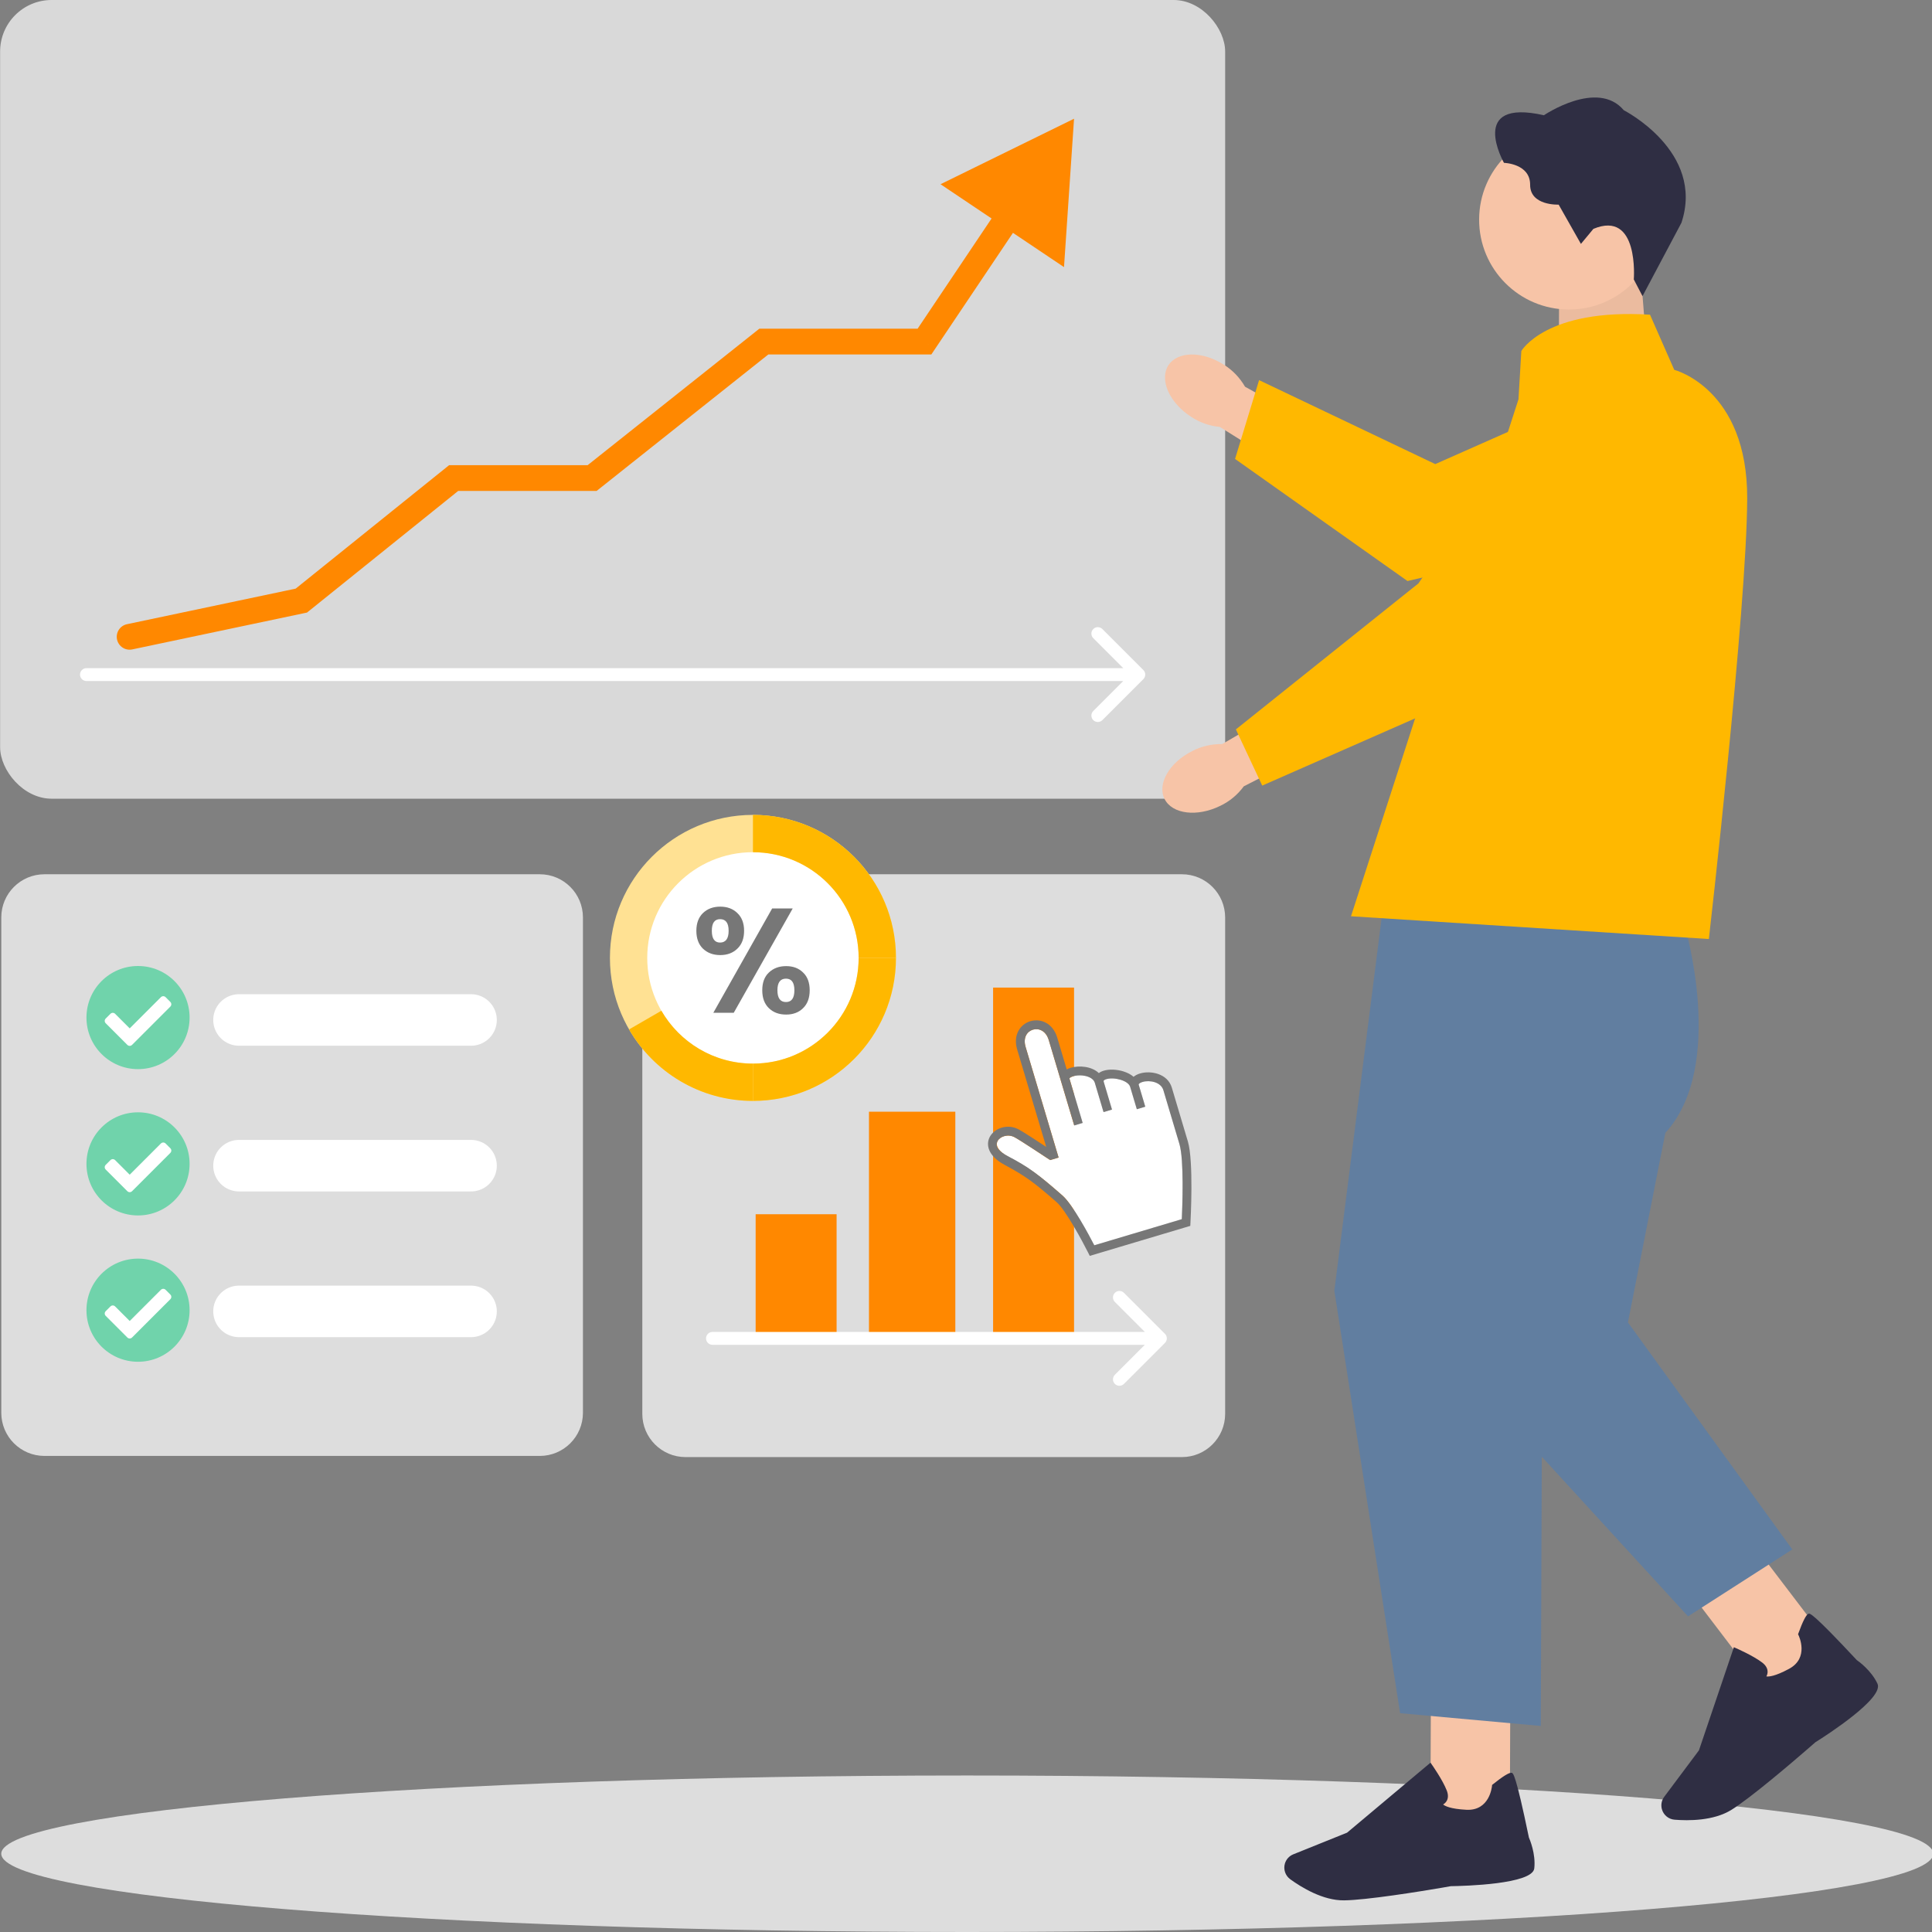
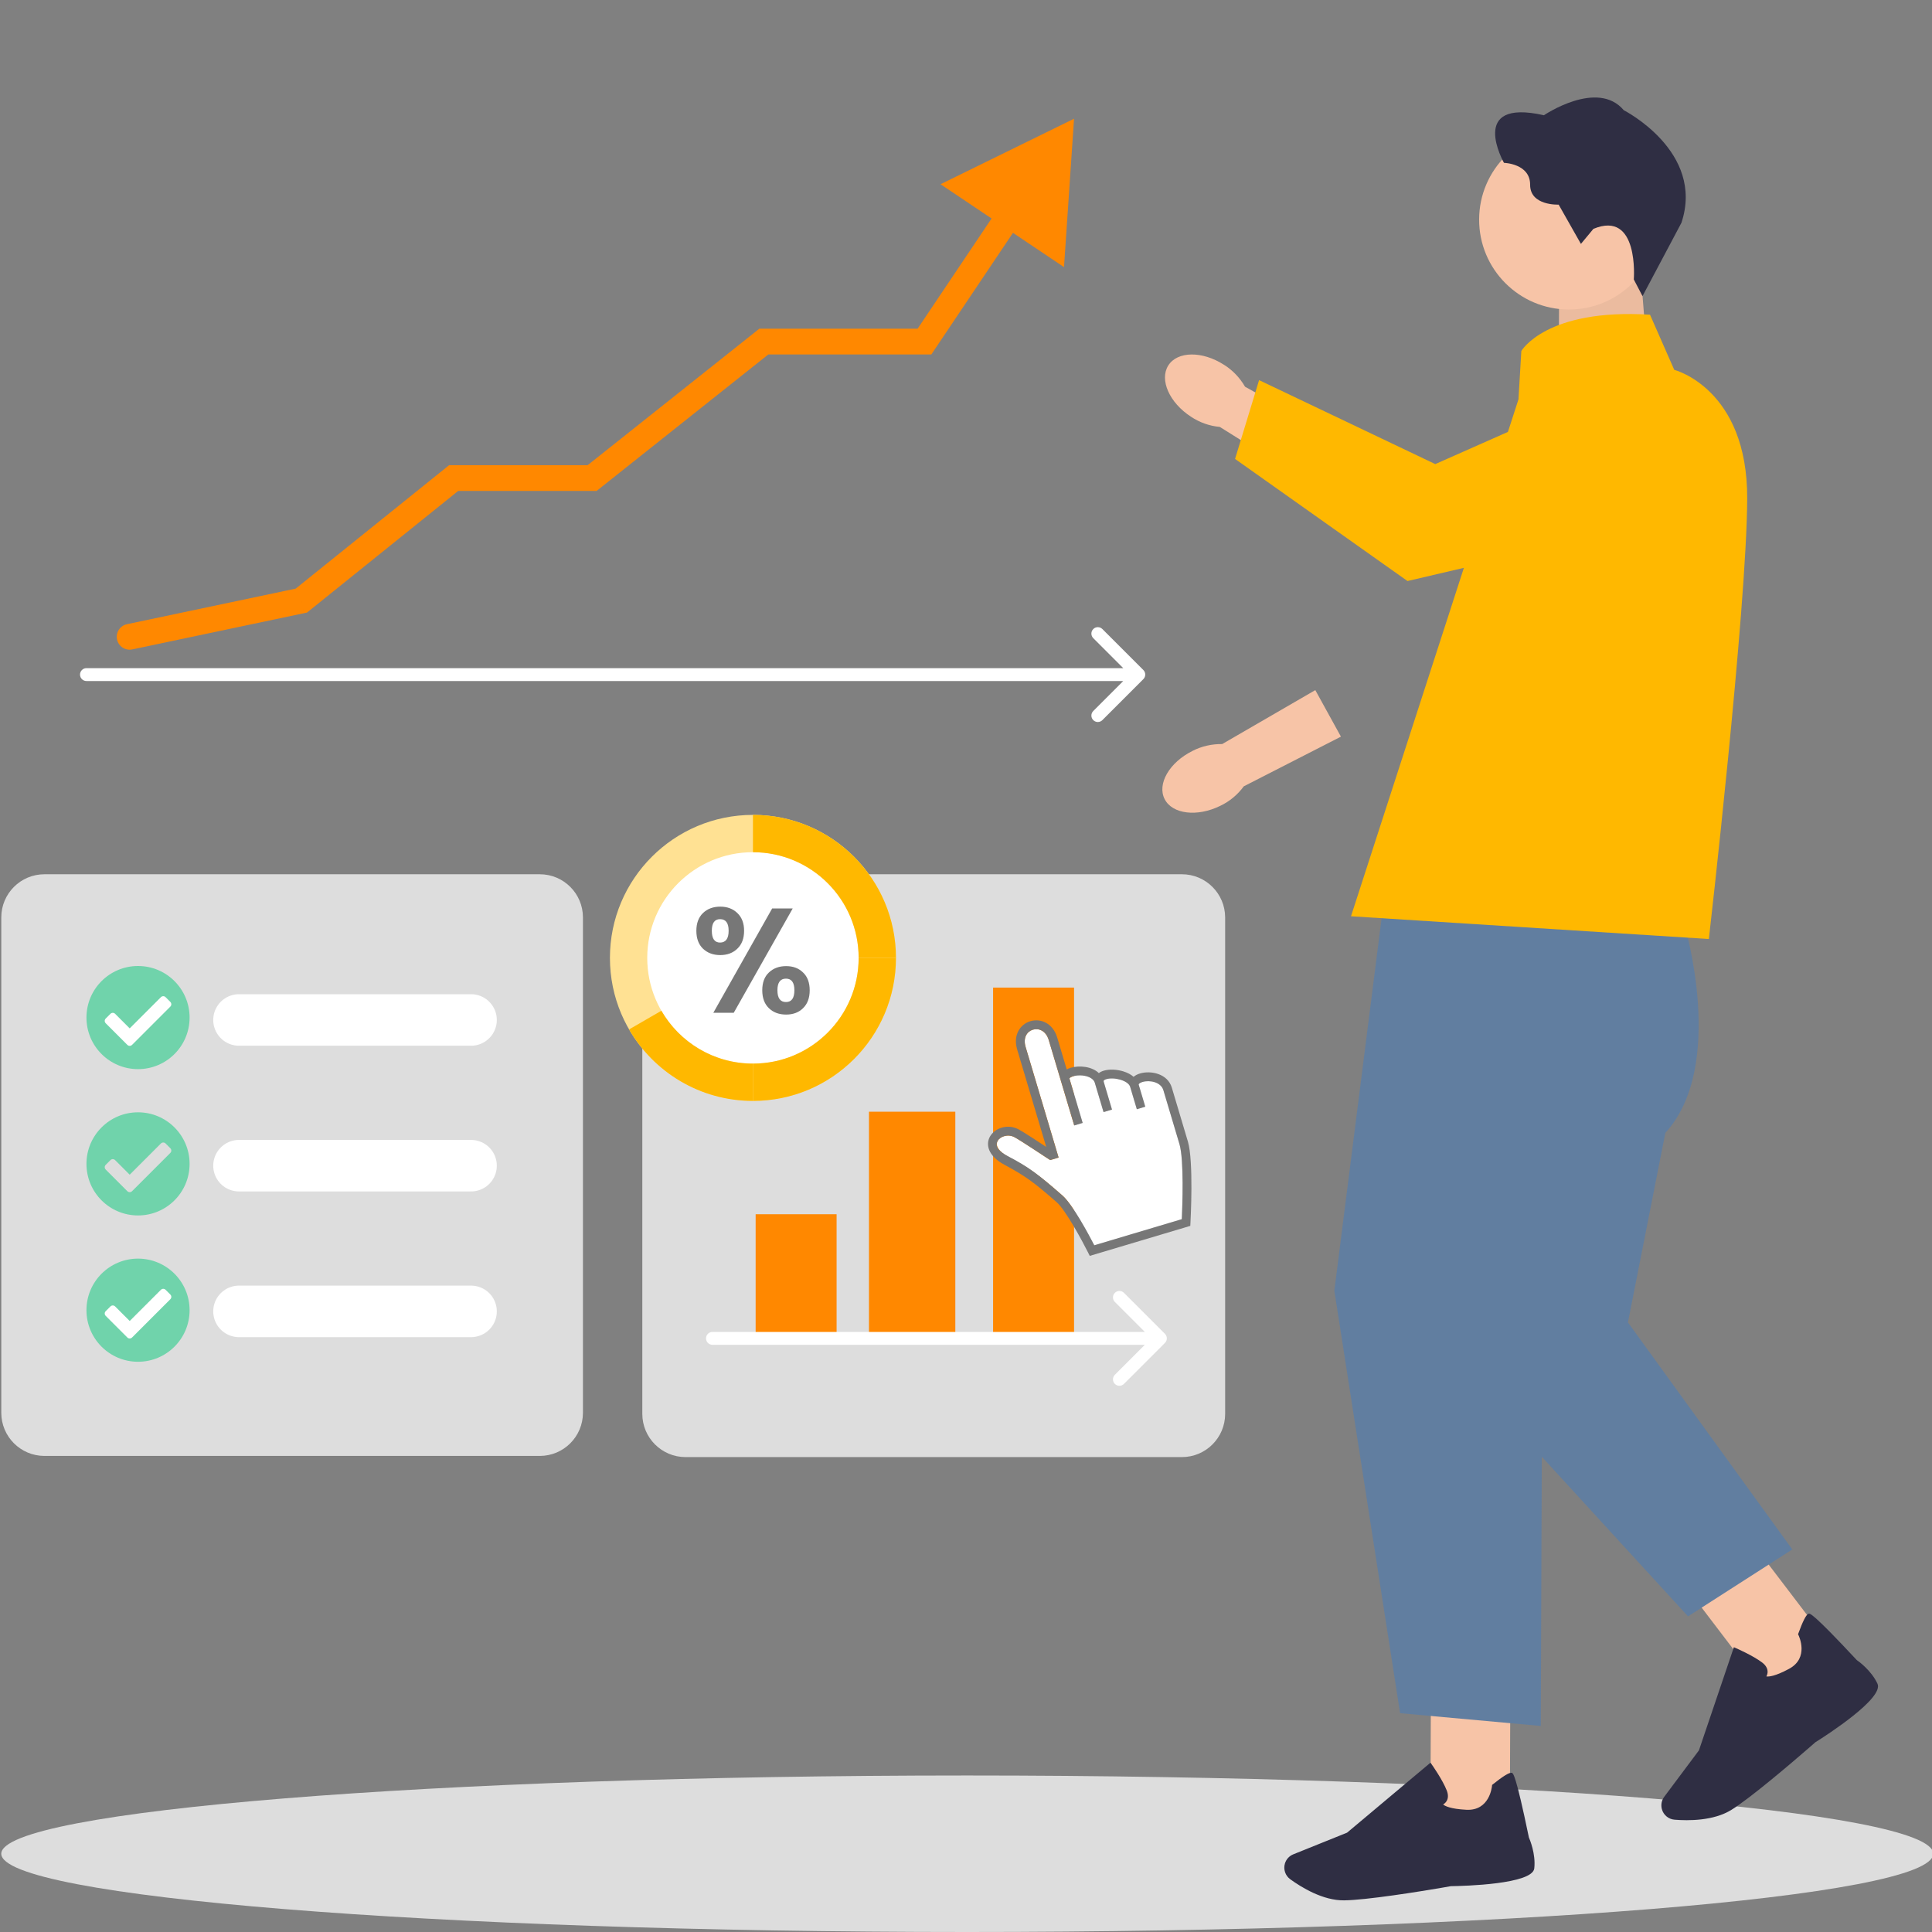
<svg xmlns="http://www.w3.org/2000/svg" width="300" height="300" viewBox="0 0 300 300" fill="none">
  <rect x="0" y="0" width="300" height="300" fill="#808080" stroke="none" />
  <g clip-path="url(#clip0_2336_25585)">
    <path d="M6.903 135.754H83.817C87.519 135.754 90.52 138.756 90.52 142.458V219.372C90.52 223.075 87.519 226.076 83.817 226.076H6.903C3.2 226.076 0.199 223.075 0.199 219.372V142.458C0.199 138.756 3.2 135.754 6.903 135.754Z" fill="#DDDDDD" />
    <path d="M106.456 135.754H183.524C187.234 135.754 190.241 138.762 190.241 142.471V219.54C190.241 223.249 187.234 226.257 183.524 226.257H106.456C102.746 226.257 99.738 223.249 99.738 219.54V142.471C99.738 138.762 102.746 135.754 106.456 135.754Z" fill="#DDDDDD" />
    <path d="M150.198 300C233.041 300 300.198 294.56 300.198 287.849C300.198 281.138 233.041 275.698 150.198 275.698C67.356 275.698 0.198 281.138 0.198 287.849C0.198 294.56 67.356 300 150.198 300Z" fill="#DDDDDD" />
-     <rect x="0.018" width="190.223" height="124.022" rx="8" fill="#D9D9D9" />
    <path d="M13.425 103.749C12.873 103.749 12.425 104.196 12.425 104.749C12.425 105.301 12.873 105.749 13.425 105.749L13.425 103.749ZM177.54 105.456C177.931 105.065 177.931 104.432 177.54 104.042L171.176 97.678C170.786 97.287 170.153 97.287 169.762 97.678C169.372 98.068 169.372 98.701 169.762 99.092L175.419 104.749L169.762 110.406C169.372 110.796 169.372 111.429 169.762 111.82C170.153 112.21 170.786 112.21 171.176 111.82L177.54 105.456ZM13.425 105.749L176.833 105.749L176.833 103.749L13.425 103.749L13.425 105.749Z" fill="white" />
    <path d="M190.042 56.635C186.679 54.47 182.816 54.523 181.409 56.753C180.003 58.984 181.592 62.551 184.951 64.719C186.282 65.603 187.808 66.145 189.409 66.291L203.773 75.284L207.934 68.163L193.329 60.049C192.521 58.651 191.392 57.471 190.035 56.625L190.042 56.635Z" fill="#F7C4A7" />
    <path d="M191.779 71.262L218.553 90.221L254.746 81.772C260.618 81.718 265.527 77.275 266.162 71.433C266.552 67.858 265.296 64.371 262.72 61.865C260.143 59.359 256.619 58.203 253.058 58.692L222.869 72.064L195.511 59.026L191.779 71.262Z" fill="#FFB800" />
    <path d="M256.043 58.406L242.029 62.959L242.104 42.809L254.805 42.855L256.043 58.406Z" fill="#F7C4A7" />
    <path d="M256.043 58.406L242.029 62.959L242.104 42.809L254.805 42.855L256.043 58.406Z" fill="black" fill-opacity="0.05" />
    <path d="M243.576 48.063C235.872 48.035 229.649 41.766 229.678 34.062C229.706 26.357 235.975 20.135 243.68 20.163C251.384 20.192 257.607 26.46 257.578 34.165C257.55 41.869 251.281 48.092 243.576 48.063Z" fill="#F7C4A7" />
-     <path d="M247.413 35.55L245.485 37.874L242.027 31.773C242.027 31.773 237.586 31.986 237.598 28.688C237.61 25.391 233.536 25.287 233.536 25.287C233.536 25.287 227.808 15.197 239.74 17.896C239.74 17.896 248.047 12.251 252.145 17.118C252.145 17.118 264.752 23.524 261.096 34.587L255.047 45.983L253.696 43.393C253.696 43.393 254.561 32.549 247.407 35.544L247.413 35.55Z" fill="#2F2E43" />
+     <path d="M247.413 35.55L245.485 37.874L242.027 31.773C242.027 31.773 237.586 31.986 237.598 28.688C237.61 25.391 233.536 25.287 233.536 25.287C233.536 25.287 227.808 15.197 239.74 17.896C239.74 17.896 248.047 12.251 252.145 17.118C252.145 17.118 264.752 23.524 261.096 34.587L255.047 45.983L253.696 43.393C253.696 43.393 254.561 32.549 247.407 35.544Z" fill="#2F2E43" />
    <path d="M234.448 281.931L222.118 281.886L222.182 264.391L234.513 264.436L234.448 281.931Z" fill="#F7C4A7" />
    <path d="M225.269 292.886C227.385 292.854 237.967 292.584 238.242 290.122C238.491 287.864 237.54 285.631 237.407 285.325C235.347 275.392 234.96 275.321 234.725 275.28C234.357 275.212 233.366 275.819 231.788 277.086L231.69 277.168L231.68 277.293C231.667 277.454 231.304 281.217 227.689 281.021C225.212 280.891 224.365 280.435 224.086 280.198C224.281 280.082 224.521 279.891 224.673 279.591C224.894 279.154 224.886 278.622 224.644 278.008C224.012 276.386 222.382 274.065 222.313 273.971L222.126 273.707L209.174 284.575L200.823 287.938C200.193 288.193 199.72 288.711 199.522 289.359C199.25 290.264 199.578 291.248 200.347 291.807C202.058 293.048 205.415 295.129 208.708 295.086C209.583 295.077 210.734 294.986 212.023 294.851C217.405 294.286 225.206 292.905 225.263 292.887L225.269 292.886Z" fill="#2F2E43" />
    <path d="M284.525 255.927L274.715 263.397L264.116 249.478L273.926 242.008L284.525 255.927Z" fill="#F7C4A7" />
    <path d="M281.883 270.541C283.677 269.417 292.578 263.685 291.533 261.443C290.574 259.385 288.601 257.964 288.325 257.781C281.404 250.365 281.038 250.505 280.814 250.586C280.46 250.72 279.932 251.749 279.242 253.654L279.201 253.772L279.259 253.884C279.329 254.026 280.971 257.435 277.791 259.143C275.608 260.319 274.648 260.368 274.283 260.314C274.39 260.114 274.497 259.826 274.468 259.49C274.429 259.001 274.148 258.553 273.62 258.15C272.24 257.097 269.641 255.957 269.529 255.909L269.235 255.779L263.812 271.793L258.42 279.005C258.012 279.551 257.88 280.239 258.048 280.9C258.286 281.819 259.079 282.487 260.027 282.562C262.134 282.734 266.085 282.766 268.871 281.022C269.609 280.559 270.548 279.886 271.581 279.1C275.886 275.819 281.835 270.588 281.877 270.547L281.883 270.541Z" fill="#2F2E43" />
    <path d="M215.027 138.694L261.565 143.618C261.565 143.618 268.132 165.495 258.595 175.912L252.786 205.346L278.307 240.596L262.116 250.988L239.407 226.201L239.252 268.005L217.407 266.022L207.197 200.426L215.027 138.694Z" fill="#617EA0" />
    <path d="M236.24 54.493C236.24 54.493 240.063 47.858 256.212 48.866L259.978 57.43C259.978 57.43 271.368 60.323 271.305 77.423C271.242 94.524 265.352 145.81 265.352 145.81L209.782 142.277L235.788 62.011L236.234 54.487L236.24 54.493Z" fill="#FFB800" />
    <path d="M185.166 116.607C181.583 118.383 179.647 121.726 180.84 124.078C182.033 126.429 185.911 126.895 189.495 125.124C190.936 124.434 192.184 123.403 193.131 122.103L208.219 114.386L204.24 107.16L189.783 115.537C188.169 115.513 186.577 115.877 185.154 116.607L185.166 116.607Z" fill="#F7C4A7" />
-     <path d="M195.995 121.987L231.575 106.346L231.612 106.301L257.057 77.621C260.954 73.229 260.951 66.608 257.044 62.219C254.654 59.532 251.225 58.125 247.638 58.355C244.051 58.586 240.831 60.425 238.804 63.394L220.254 90.589L191.908 113.26L195.995 121.987Z" fill="#FFB800" />
    <path d="M19.717 96.926C18.636 97.154 17.944 98.215 18.172 99.295C18.4 100.376 19.461 101.068 20.542 100.84L19.717 96.926ZM46.793 93.26L47.205 95.217L47.673 95.118L48.046 94.818L46.793 93.26ZM70.445 74.23V72.23H69.741L69.192 72.671L70.445 74.23ZM91.948 74.23V76.23H92.646L93.193 75.795L91.948 74.23ZM118.611 53.037V51.037H117.913L117.367 51.471L118.611 53.037ZM143.554 53.037V55.037H144.621L145.215 54.151L143.554 53.037ZM166.777 18.436L146.044 28.607L165.219 41.477L166.777 18.436ZM20.542 100.84L47.205 95.217L46.38 91.303L19.717 96.926L20.542 100.84ZM48.046 94.818L71.699 75.788L69.192 72.671L45.539 91.702L48.046 94.818ZM70.445 76.23H91.948V72.23H70.445V76.23ZM93.193 75.795L119.856 54.602L117.367 51.471L90.704 72.664L93.193 75.795ZM118.611 55.037H143.554V51.037H118.611V55.037ZM145.215 54.151L158.407 34.496L155.086 32.267L141.894 51.922L145.215 54.151Z" fill="#FF8800" />
    <path d="M37.111 158.38L73.144 158.38" stroke="white" stroke-width="8" stroke-linecap="round" />
    <path d="M37.111 181.006L73.144 181.006" stroke="white" stroke-width="8" stroke-linecap="round" />
    <path d="M37.111 203.631L73.144 203.631" stroke="white" stroke-width="8" stroke-linecap="round" />
    <circle cx="21.433" cy="158.007" r="6.821" fill="white" />
    <g clip-path="url(#clip1_2336_25585)">
      <path d="M29.44 158.007C29.44 162.431 25.857 166.015 21.433 166.015C17.009 166.015 13.425 162.431 13.425 158.007C13.425 153.584 17.009 150 21.433 150C25.857 150 29.44 153.584 29.44 158.007ZM20.508 162.248L26.448 156.307C26.653 156.102 26.653 155.78 26.448 155.575L25.716 154.843C25.512 154.638 25.189 154.638 24.984 154.843L20.141 159.686L17.88 157.426C17.676 157.221 17.353 157.221 17.148 157.426L16.416 158.158C16.211 158.363 16.211 158.685 16.416 158.89L19.774 162.248C19.979 162.453 20.302 162.453 20.506 162.248H20.508Z" fill="#70D3AB" />
    </g>
-     <circle cx="21.433" cy="180.726" r="6.821" fill="white" />
    <g clip-path="url(#clip2_2336_25585)">
      <path d="M29.44 180.726C29.44 185.15 25.856 188.734 21.433 188.734C17.009 188.734 13.425 185.15 13.425 180.726C13.425 176.303 17.009 172.719 21.433 172.719C25.856 172.719 29.44 176.303 29.44 180.726ZM20.507 184.967L26.448 179.026C26.653 178.821 26.653 178.499 26.448 178.294L25.716 177.562C25.512 177.357 25.189 177.357 24.984 177.562L20.141 182.405L17.88 180.145C17.676 179.94 17.353 179.94 17.148 180.145L16.416 180.877C16.211 181.082 16.211 181.404 16.416 181.609L19.774 184.967C19.979 185.172 20.301 185.172 20.506 184.967H20.507Z" fill="#70D3AB" />
    </g>
    <circle cx="21.433" cy="203.445" r="6.821" fill="white" />
    <g clip-path="url(#clip3_2336_25585)">
      <path d="M29.44 203.445C29.44 207.869 25.856 211.453 21.433 211.453C17.009 211.453 13.425 207.869 13.425 203.445C13.425 199.022 17.009 195.438 21.433 195.438C25.856 195.438 29.44 199.022 29.44 203.445ZM20.507 207.686L26.448 201.745C26.653 201.54 26.653 201.218 26.448 201.013L25.716 200.281C25.512 200.076 25.189 200.076 24.984 200.281L20.141 205.124L17.88 202.864C17.676 202.659 17.353 202.659 17.148 202.864L16.416 203.596C16.211 203.801 16.211 204.123 16.416 204.328L19.774 207.686C19.979 207.891 20.301 207.891 20.506 207.686H20.507Z" fill="#70D3AB" />
    </g>
    <path d="M136.228 148.743C136.228 159.408 127.582 168.053 116.917 168.053C106.253 168.053 97.607 159.408 97.607 148.743C97.607 138.078 106.253 129.433 116.917 129.433C127.582 129.433 136.228 138.078 136.228 148.743Z" fill="white" />
    <path fill-rule="evenodd" clip-rule="evenodd" d="M116.917 132.329C107.852 132.329 100.503 139.678 100.503 148.743C100.503 157.808 107.852 165.157 116.917 165.157C125.982 165.157 133.331 157.808 133.331 148.743C133.331 139.678 125.982 132.329 116.917 132.329ZM94.71 148.743C94.71 136.479 104.653 126.536 116.917 126.536C129.181 126.536 139.124 136.479 139.124 148.743C139.124 161.007 129.181 170.95 116.917 170.95C104.653 170.95 94.71 161.007 94.71 148.743Z" fill="#FFE193" />
    <path fill-rule="evenodd" clip-rule="evenodd" d="M133.331 148.743C133.331 139.678 125.982 132.329 116.917 132.329V126.536C129.181 126.536 139.124 136.479 139.124 148.743H133.331Z" fill="#FFB800" />
    <path fill-rule="evenodd" clip-rule="evenodd" d="M133.331 148.743C133.331 157.808 125.982 165.157 116.917 165.157V170.95C129.181 170.95 139.124 161.007 139.124 148.743H133.331Z" fill="#FFB800" />
    <path fill-rule="evenodd" clip-rule="evenodd" d="M102.697 156.948C105.54 161.861 110.845 165.157 116.917 165.157V170.95C108.694 170.95 101.518 166.478 97.683 159.848L102.697 156.948Z" fill="#FFB800" />
    <path d="M108.131 144.532C108.131 143.359 108.473 142.441 109.157 141.777C109.856 141.114 110.749 140.782 111.837 140.782C112.925 140.782 113.811 141.114 114.494 141.777C115.194 142.441 115.543 143.359 115.543 144.532C115.543 145.72 115.194 146.646 114.494 147.31C113.811 147.974 112.925 148.305 111.837 148.305C110.749 148.305 109.856 147.974 109.157 147.31C108.473 146.646 108.131 145.72 108.131 144.532ZM123.095 141.06L113.935 157.264H110.765L119.902 141.06H123.095ZM111.814 142.726C110.959 142.726 110.532 143.328 110.532 144.532C110.532 145.751 110.959 146.361 111.814 146.361C112.233 146.361 112.56 146.214 112.793 145.921C113.026 145.612 113.142 145.149 113.142 144.532C113.142 143.328 112.7 142.726 111.814 142.726ZM118.363 153.768C118.363 152.58 118.705 151.662 119.389 151.014C120.088 150.35 120.982 150.018 122.069 150.018C123.157 150.018 124.035 150.35 124.703 151.014C125.387 151.662 125.729 152.58 125.729 153.768C125.729 154.957 125.387 155.883 124.703 156.546C124.035 157.21 123.157 157.542 122.069 157.542C120.966 157.542 120.073 157.21 119.389 156.546C118.705 155.883 118.363 154.957 118.363 153.768ZM122.046 151.963C121.16 151.963 120.718 152.565 120.718 153.768C120.718 154.988 121.16 155.597 122.046 155.597C122.916 155.597 123.351 154.988 123.351 153.768C123.351 152.565 122.916 151.963 122.046 151.963Z" fill="#777777" />
    <rect x="117.336" y="188.547" width="12.57" height="19.274" fill="#FF8800" />
    <rect x="134.934" y="172.626" width="13.408" height="35.196" fill="#FF8800" />
    <rect x="154.208" y="153.352" width="12.57" height="54.469" fill="#FF8800" />
    <path d="M110.632 206.821C110.08 206.821 109.632 207.269 109.632 207.821C109.632 208.374 110.08 208.821 110.632 208.821V206.821ZM180.892 208.528C181.283 208.138 181.283 207.505 180.892 207.114L174.528 200.75C174.138 200.36 173.505 200.36 173.114 200.75C172.724 201.141 172.724 201.774 173.114 202.164L178.771 207.821L173.114 213.478C172.724 213.869 172.724 214.502 173.114 214.892C173.505 215.283 174.138 215.283 174.528 214.892L180.892 208.528ZM110.632 208.821H180.185V206.821H110.632V208.821Z" fill="white" />
    <path d="M177.415 168.005C177.055 168.113 176.906 168.249 176.858 168.303C176.8 168.369 176.808 168.395 176.821 168.439L177.838 171.849L176.525 172.241L175.508 168.831C175.5 168.805 175.493 168.779 175.487 168.753L175.485 168.753C175.195 167.781 173.006 167.209 171.797 167.569C171.51 167.655 171.414 167.759 171.392 167.789C171.377 167.809 171.346 167.85 171.389 167.992L172.671 172.293L171.358 172.684L170.075 168.384C170.052 168.304 170.034 168.225 170.021 168.146L170.006 168.151C169.758 167.319 168.645 167.003 167.767 166.984C166.706 166.962 166.108 167.314 166.056 167.454C166.056 167.455 166.057 167.461 166.06 167.472L168.117 174.368L166.804 174.76L162.852 161.509C162.409 160.023 161.266 159.626 160.392 159.887C159.518 160.147 158.815 161.086 159.26 162.58L164.38 179.746L163.08 180.134L163.072 180.145L162.501 179.765C162.461 179.739 158.522 177.12 157.551 176.593C156.536 176.042 155.297 176.451 154.91 177.17C154.746 177.476 154.75 177.809 154.923 178.162C155.099 178.519 155.535 179.068 156.616 179.655C159.829 181.398 161.148 182.284 164.977 185.64C166.583 187.047 169.102 191.78 169.921 193.366L183.509 189.313C183.598 187.369 183.873 180.096 183.143 177.65L180.647 169.281C180.267 168.006 178.508 167.678 177.415 168.005L177.415 168.005Z" fill="white" />
    <path d="M177.022 166.688C176.623 166.807 176.284 166.984 176.023 167.205C175.622 166.855 175.091 166.57 174.45 166.369C173.417 166.045 172.249 166 171.404 166.252C171.099 166.343 170.84 166.469 170.629 166.63C169.533 165.574 167.567 165.413 166.259 165.803C166.028 165.872 165.822 165.957 165.638 166.056L164.165 161.117C163.483 158.832 161.553 158.106 159.999 158.57C158.445 159.033 157.265 160.686 157.947 162.972L162.456 178.091C161.229 177.28 158.953 175.792 158.201 175.384C156.428 174.422 154.408 175.209 153.704 176.516C153.076 177.683 153.339 179.439 155.965 180.863C159.065 182.545 160.267 183.336 164.075 186.674C165.484 187.908 168.078 192.738 168.959 194.495L169.217 195.011L184.828 190.354L184.854 189.872C184.875 189.484 185.365 180.307 184.456 177.259L181.96 168.889C181.303 166.688 178.67 166.196 177.022 166.688ZM183.143 177.65C183.873 180.096 183.598 187.369 183.509 189.313L169.921 193.366C169.103 191.781 166.583 187.048 164.976 185.64C161.148 182.284 159.731 181.216 156.492 179.523C155.241 178.869 154.427 178.07 154.91 177.17C155.298 176.45 156.535 176.042 157.551 176.593C158.522 177.12 162.461 179.739 162.501 179.765L163.08 180.133L164.38 179.745L159.26 162.58C158.814 161.086 159.508 160.151 160.392 159.887C161.277 159.623 162.409 160.022 162.852 161.509L166.804 174.76L168.117 174.368C168.117 174.368 166.057 167.455 166.056 167.454C166.109 167.314 166.706 166.961 167.767 166.984C168.645 167.002 169.758 167.319 170.006 168.151L171.358 172.684L172.671 172.293L171.389 167.992C171.346 167.85 171.378 167.809 171.392 167.789C171.415 167.759 171.51 167.655 171.798 167.569C173.007 167.209 175.195 167.781 175.485 168.753L175.487 168.753C175.494 168.779 176.525 172.24 176.525 172.24L177.838 171.849L176.821 168.439C176.808 168.395 176.8 168.369 176.859 168.303C176.906 168.249 177.055 168.113 177.415 168.005C178.509 167.679 180.267 168.007 180.647 169.281L183.143 177.65L183.143 177.65Z" fill="#777777" />
  </g>
  <defs>
    <clipPath id="clip0_2336_25585">
      <rect width="300" height="300" fill="white" />
    </clipPath>
    <clipPath id="clip1_2336_25585">
      <rect width="16.015" height="16.015" fill="white" transform="translate(13.425 150)" />
    </clipPath>
    <clipPath id="clip2_2336_25585">
      <rect width="16.015" height="16.015" fill="white" transform="translate(13.425 172.719)" />
    </clipPath>
    <clipPath id="clip3_2336_25585">
      <rect width="16.015" height="16.015" fill="white" transform="translate(13.425 195.438)" />
    </clipPath>
  </defs>
</svg>